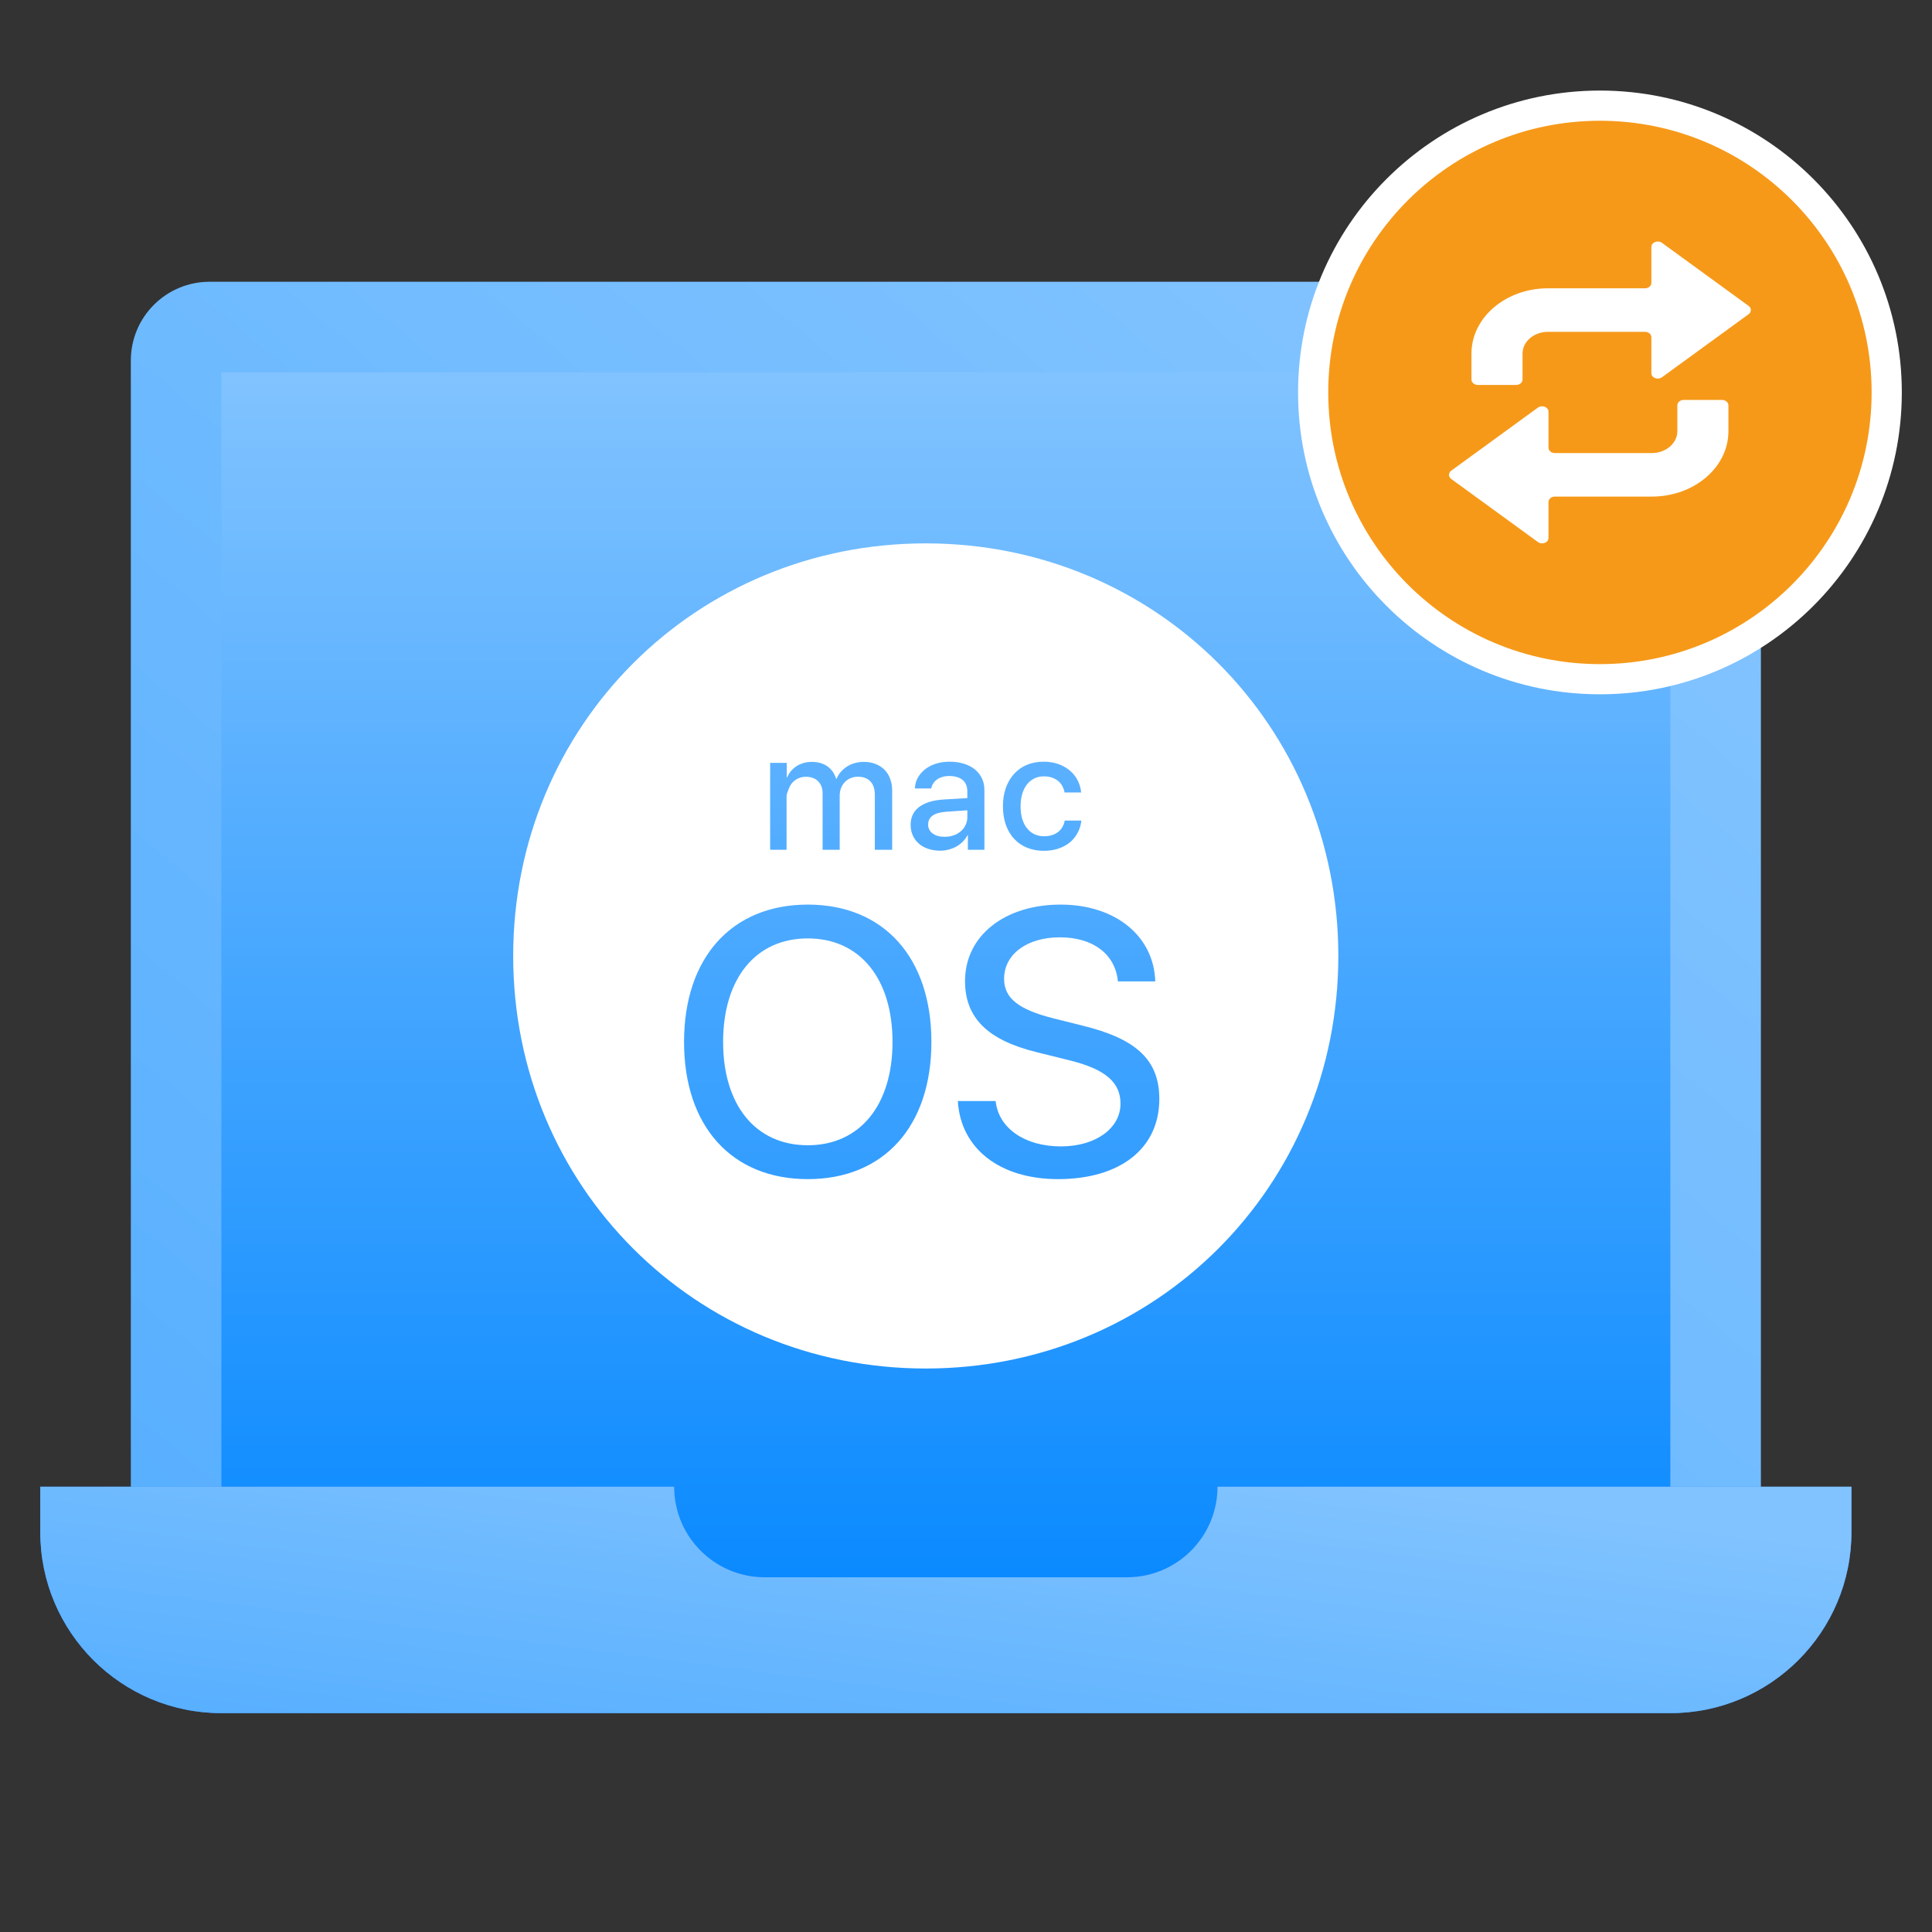
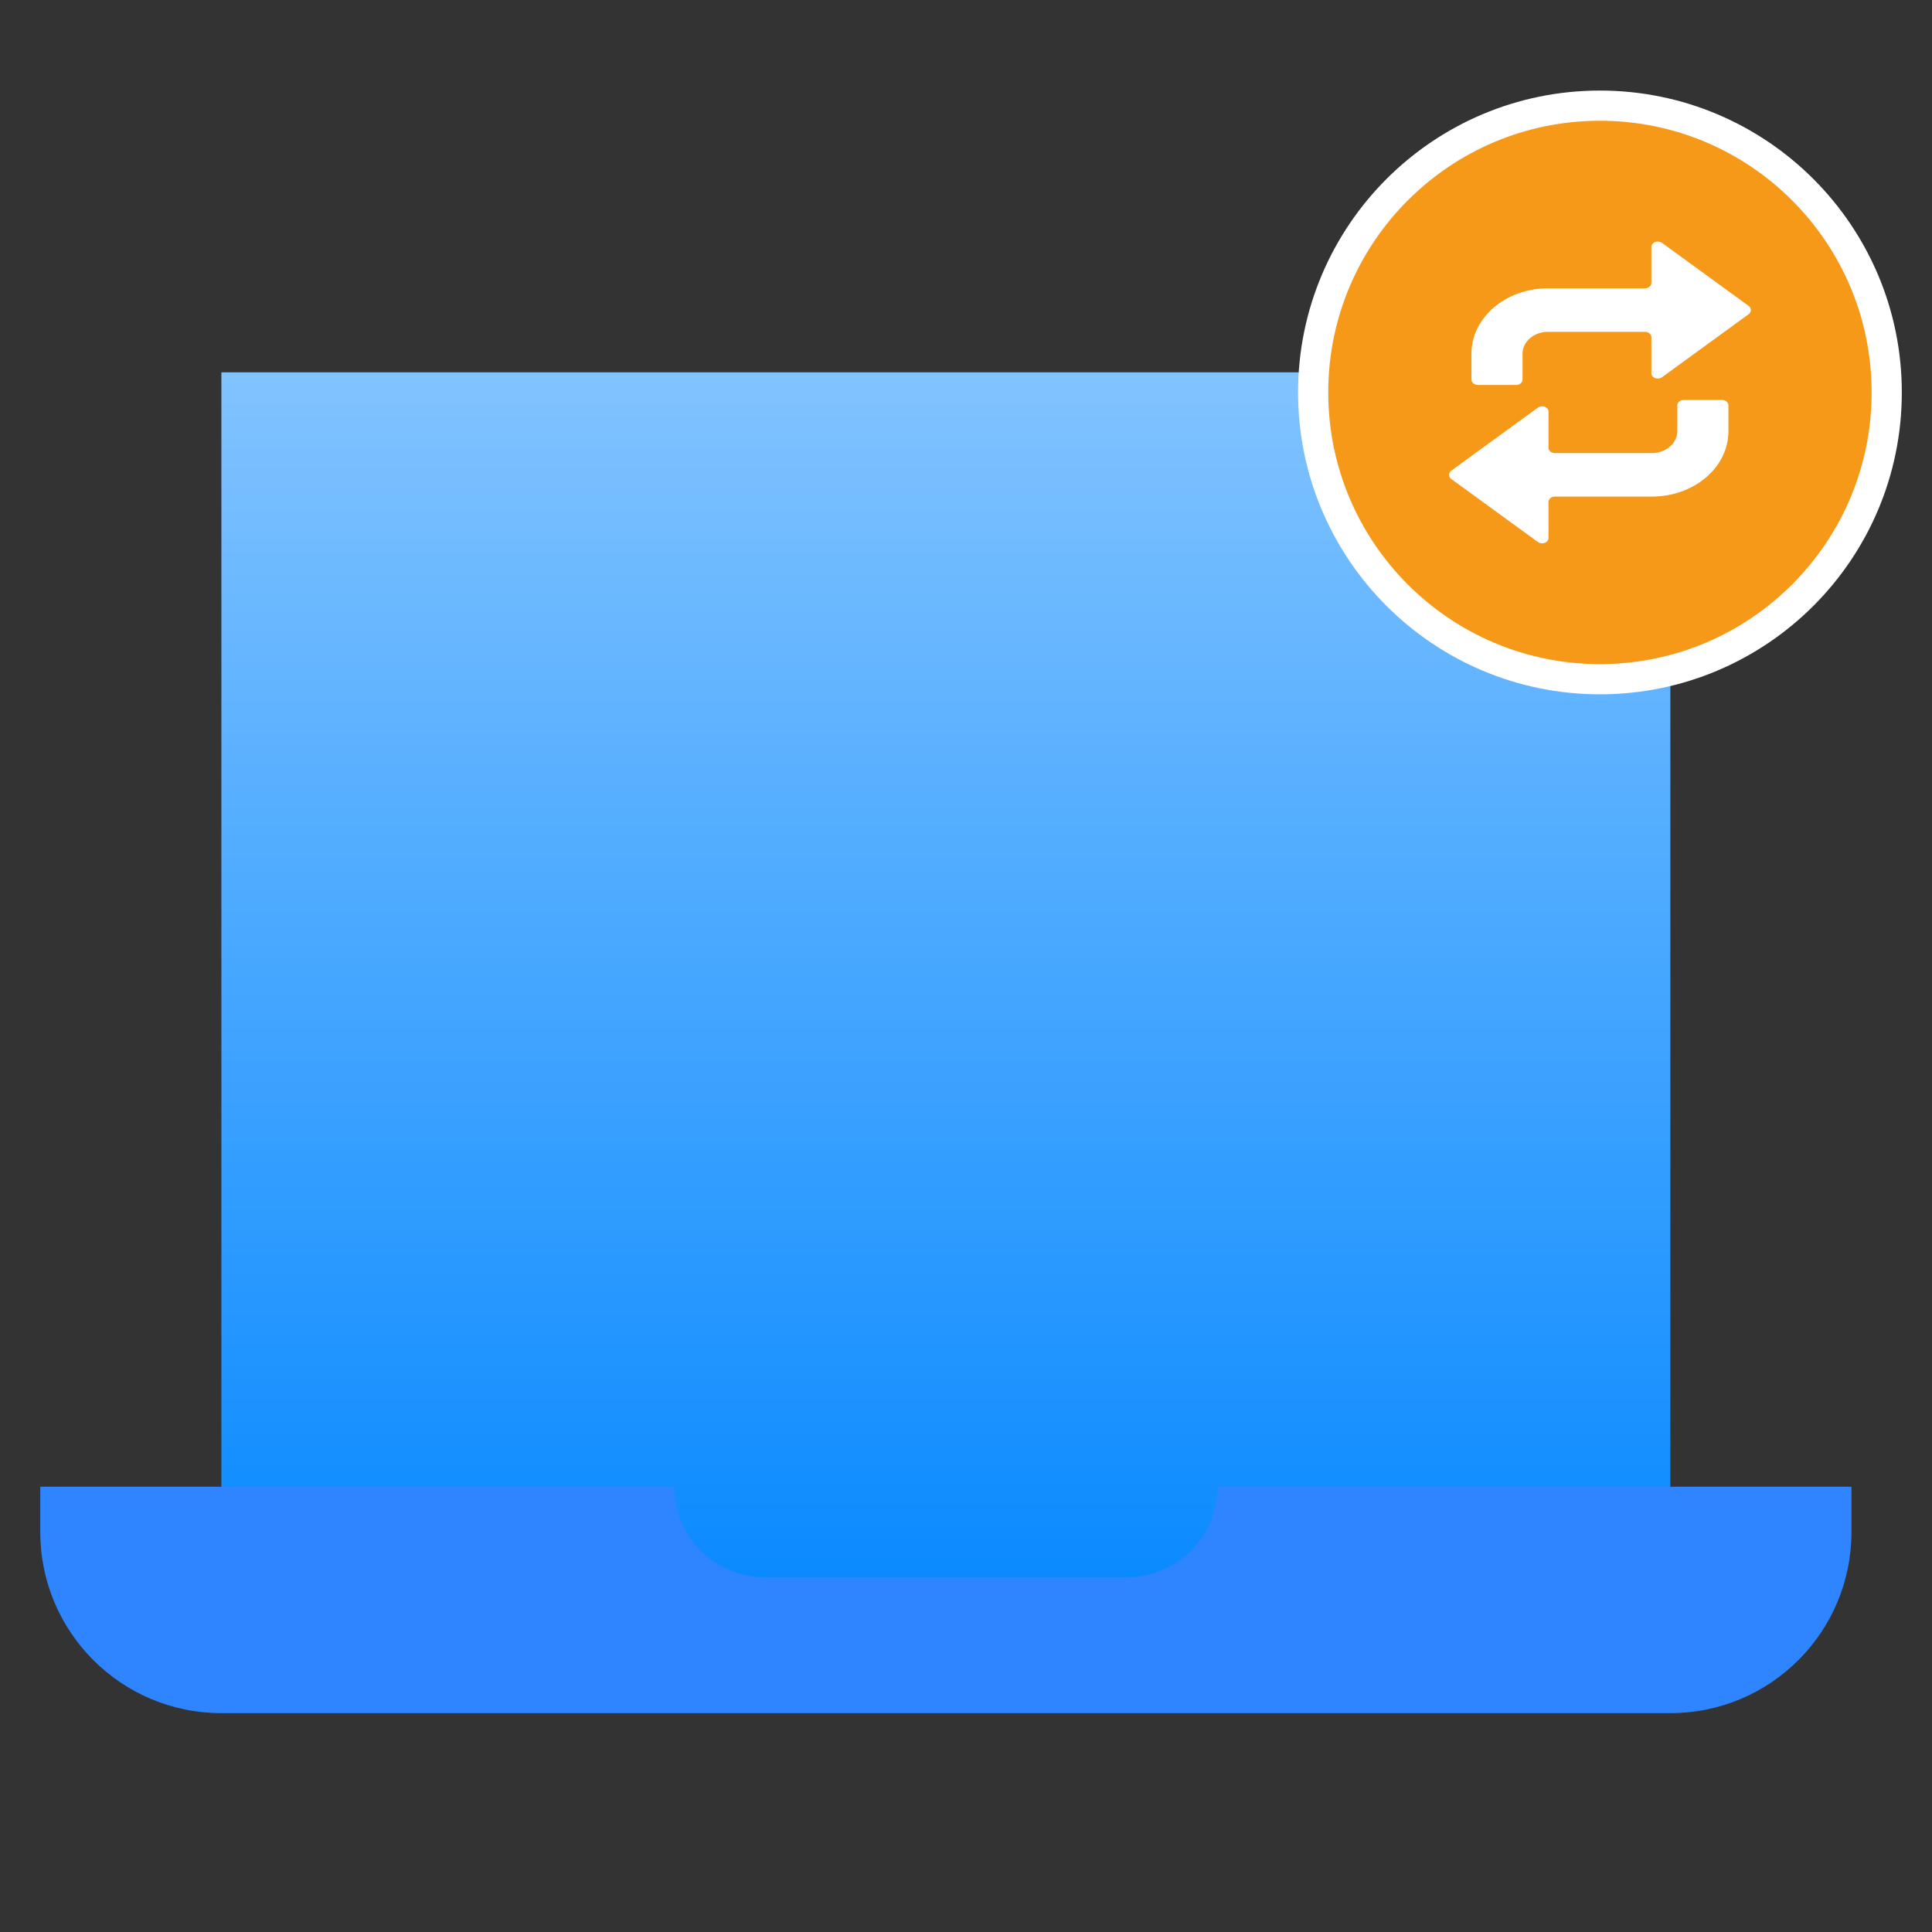
<svg xmlns="http://www.w3.org/2000/svg" width="32" height="32" viewBox="0 0 32 32" fill="none">
  <rect x="0" y="0" width="32" height="32" fill="#333333" stroke="none" />
-   <path d="M2.167 5.971C2.167 5.251 2.75 4.667 3.471 4.667H27.862C28.582 4.667 29.166 5.251 29.166 5.971V25.488C29.166 26.208 28.582 26.792 27.862 26.792H3.471C2.75 26.792 2.167 26.208 2.167 25.488V5.971Z" fill="url(#paint0_linear_1_16461)" />
  <path d="M3.667 6.167H27.666V27.917H3.667V6.167Z" fill="url(#paint1_linear_1_16461)" />
  <path fill-rule="evenodd" clip-rule="evenodd" d="M11.166 24.625H0.667V25.375C0.667 27.032 2.01 28.375 3.667 28.375H27.666C29.323 28.375 30.666 27.032 30.666 25.375V24.625H20.166C20.166 25.453 19.495 26.125 18.666 26.125H12.666C11.838 26.125 11.166 25.453 11.166 24.625Z" fill="#2E85FF" />
-   <path fill-rule="evenodd" clip-rule="evenodd" d="M11.166 24.625H0.667V25.375C0.667 27.032 2.01 28.375 3.667 28.375H27.666C29.323 28.375 30.666 27.032 30.666 25.375V24.625H20.166C20.166 25.453 19.495 26.125 18.666 26.125H12.666C11.838 26.125 11.166 25.453 11.166 24.625Z" fill="url(#paint2_linear_1_16461)" />
-   <path d="M16.022 13.534V13.421L15.672 13.445C15.573 13.452 15.498 13.473 15.448 13.508C15.398 13.544 15.373 13.594 15.373 13.658C15.373 13.719 15.398 13.769 15.448 13.805C15.497 13.842 15.563 13.86 15.646 13.86C15.7 13.86 15.749 13.852 15.795 13.836C15.841 13.82 15.881 13.797 15.915 13.768C15.948 13.739 15.975 13.705 15.993 13.665C16.012 13.626 16.022 13.582 16.022 13.534ZM15.333 9C11.52 9 8.5 12.02 8.5 15.833C8.5 19.647 11.52 22.667 15.333 22.667C19.146 22.667 22.167 19.647 22.167 15.833C22.167 12.02 19.147 9 15.333 9ZM16.66 13.05C16.692 12.96 16.738 12.882 16.797 12.817C16.855 12.753 16.926 12.703 17.009 12.668C17.092 12.633 17.185 12.616 17.287 12.616C17.378 12.616 17.461 12.63 17.535 12.657C17.609 12.684 17.672 12.721 17.726 12.768C17.779 12.814 17.821 12.868 17.852 12.93C17.883 12.992 17.901 13.057 17.907 13.126H17.633C17.626 13.088 17.613 13.053 17.596 13.02C17.578 12.988 17.555 12.959 17.526 12.935C17.496 12.911 17.462 12.893 17.423 12.879C17.383 12.865 17.339 12.859 17.29 12.859C17.231 12.859 17.178 12.87 17.131 12.894C17.084 12.917 17.043 12.95 17.01 12.993C16.976 13.036 16.95 13.088 16.931 13.15C16.913 13.211 16.904 13.28 16.904 13.355C16.904 13.432 16.913 13.502 16.931 13.563C16.95 13.625 16.976 13.677 17.011 13.719C17.044 13.762 17.086 13.794 17.133 13.817C17.181 13.839 17.234 13.851 17.291 13.851C17.385 13.851 17.461 13.828 17.521 13.784C17.58 13.74 17.618 13.676 17.636 13.591H17.911C17.903 13.666 17.882 13.734 17.848 13.796C17.815 13.858 17.771 13.911 17.718 13.955C17.664 13.998 17.601 14.032 17.529 14.056C17.456 14.08 17.377 14.092 17.29 14.092C17.187 14.092 17.095 14.075 17.012 14.041C16.928 14.007 16.857 13.958 16.798 13.894C16.738 13.831 16.693 13.753 16.66 13.662C16.628 13.571 16.612 13.469 16.612 13.354C16.611 13.243 16.628 13.141 16.66 13.05ZM12.756 12.635H13.031V12.879H13.036C13.053 12.838 13.075 12.802 13.102 12.77C13.129 12.738 13.16 12.711 13.196 12.688C13.231 12.666 13.27 12.649 13.312 12.637C13.355 12.625 13.4 12.619 13.446 12.619C13.547 12.619 13.632 12.643 13.702 12.691C13.771 12.739 13.82 12.808 13.849 12.899H13.856C13.875 12.855 13.899 12.816 13.929 12.782C13.959 12.748 13.994 12.718 14.033 12.694C14.071 12.669 14.114 12.651 14.161 12.638C14.207 12.625 14.256 12.619 14.307 12.619C14.378 12.619 14.442 12.63 14.5 12.653C14.558 12.675 14.607 12.707 14.649 12.748C14.69 12.79 14.722 12.839 14.743 12.898C14.766 12.957 14.777 13.022 14.777 13.094V14.075H14.49V13.163C14.49 13.068 14.466 12.995 14.417 12.943C14.369 12.891 14.299 12.865 14.209 12.865C14.165 12.865 14.124 12.873 14.088 12.889C14.051 12.904 14.019 12.926 13.993 12.954C13.966 12.981 13.945 13.015 13.93 13.054C13.915 13.093 13.908 13.135 13.908 13.181V14.075H13.625V13.139C13.625 13.097 13.619 13.06 13.606 13.026C13.593 12.993 13.575 12.964 13.551 12.94C13.527 12.916 13.498 12.898 13.464 12.885C13.43 12.872 13.391 12.866 13.349 12.866C13.305 12.866 13.264 12.874 13.226 12.89C13.188 12.907 13.156 12.929 13.129 12.958C13.102 12.988 13.081 13.022 13.066 13.062C13.052 13.101 13.028 13.145 13.028 13.192V14.075H12.756V12.635ZM13.38 19.53C12.12 19.53 11.33 18.655 11.33 17.258C11.33 15.861 12.12 14.983 13.38 14.983C14.639 14.983 15.427 15.861 15.427 17.258C15.427 18.655 14.639 19.53 13.38 19.53ZM15.712 14.072C15.666 14.084 15.618 14.09 15.569 14.09C15.498 14.09 15.432 14.079 15.373 14.059C15.313 14.039 15.261 14.01 15.219 13.973C15.176 13.935 15.142 13.891 15.119 13.838C15.095 13.785 15.083 13.727 15.083 13.662C15.083 13.536 15.13 13.437 15.224 13.366C15.318 13.295 15.454 13.253 15.633 13.242L16.022 13.219V13.108C16.022 13.025 15.996 12.961 15.943 12.918C15.89 12.875 15.816 12.853 15.719 12.853C15.68 12.853 15.644 12.858 15.61 12.868C15.577 12.878 15.547 12.892 15.521 12.91C15.496 12.928 15.474 12.95 15.458 12.975C15.441 13 15.43 13.028 15.423 13.059H15.154C15.155 12.996 15.171 12.937 15.201 12.883C15.231 12.829 15.271 12.782 15.322 12.742C15.373 12.702 15.432 12.671 15.502 12.649C15.571 12.627 15.646 12.616 15.727 12.616C15.815 12.616 15.894 12.627 15.965 12.649C16.036 12.672 16.097 12.703 16.148 12.744C16.198 12.785 16.237 12.835 16.264 12.893C16.292 12.95 16.305 13.015 16.305 13.087V14.075H16.031V13.835H16.024C16.004 13.874 15.978 13.909 15.947 13.94C15.915 13.972 15.88 13.999 15.841 14.021C15.801 14.043 15.758 14.06 15.712 14.072ZM17.524 19.53C16.564 19.53 15.911 19.027 15.865 18.237H16.491C16.539 18.689 16.976 18.988 17.573 18.988C18.147 18.988 18.559 18.689 18.559 18.28C18.559 17.926 18.308 17.712 17.729 17.566L17.165 17.426C16.353 17.225 15.984 16.855 15.984 16.249C15.984 15.501 16.637 14.983 17.567 14.983C18.476 14.983 19.111 15.504 19.135 16.255H18.516C18.473 15.803 18.104 15.525 17.555 15.525C17.009 15.525 16.631 15.806 16.631 16.212C16.631 16.532 16.869 16.721 17.448 16.867L17.924 16.986C18.83 17.206 19.202 17.563 19.202 18.203C19.202 19.021 18.555 19.53 17.524 19.53ZM13.38 15.543C12.517 15.543 11.977 16.206 11.977 17.258C11.977 18.307 12.517 18.969 13.38 18.969C14.24 18.969 14.783 18.307 14.783 17.258C14.783 16.206 14.24 15.543 13.38 15.543Z" fill="white" />
  <path d="M26.5 11.25C29.123 11.25 31.25 9.123 31.25 6.5C31.25 3.877 29.123 1.75 26.5 1.75C23.877 1.75 21.75 3.877 21.75 6.5C21.75 9.123 23.877 11.25 26.5 11.25Z" fill="#F69919" stroke="white" stroke-width="0.5" />
  <path fill-rule="evenodd" clip-rule="evenodd" d="M28.963 5.067L27.527 4.022C27.458 3.972 27.352 4.013 27.352 4.09V4.685C27.352 4.735 27.305 4.775 27.247 4.775H25.641C24.94 4.775 24.372 5.259 24.372 5.857V6.286C24.372 6.336 24.42 6.376 24.478 6.376H25.112C25.171 6.376 25.218 6.336 25.218 6.286V5.857C25.218 5.657 25.407 5.496 25.641 5.496H27.247C27.305 5.496 27.352 5.536 27.352 5.586V6.181C27.352 6.258 27.458 6.299 27.527 6.249L28.963 5.204C29.012 5.168 29.012 5.103 28.963 5.067ZM24.037 7.933L25.473 8.978C25.542 9.028 25.648 8.987 25.648 8.91V8.315C25.648 8.265 25.695 8.225 25.753 8.225H27.359C28.06 8.225 28.628 7.741 28.628 7.143V6.714C28.628 6.664 28.58 6.624 28.522 6.624H27.888C27.829 6.624 27.782 6.664 27.782 6.714V7.143C27.782 7.342 27.593 7.504 27.359 7.504H25.753C25.695 7.504 25.648 7.464 25.648 7.414V6.819C25.648 6.742 25.542 6.701 25.473 6.751L24.037 7.796C23.988 7.832 23.988 7.897 24.037 7.933Z" fill="white" />
  <defs>
    <linearGradient id="paint0_linear_1_16461" x1="21.718" y1="3.838" x2="3.513" y2="25.478" gradientUnits="userSpaceOnUse">
      <stop stop-color="#81C3FF" />
      <stop offset="1" stop-color="#59B0FF" />
    </linearGradient>
    <linearGradient id="paint1_linear_1_16461" x1="15.666" y1="6.167" x2="15.666" y2="27.917" gradientUnits="userSpaceOnUse">
      <stop stop-color="#81C3FF" />
      <stop offset="1" stop-color="#0085FF" />
    </linearGradient>
    <linearGradient id="paint2_linear_1_16461" x1="22.391" y1="24.485" x2="21.6" y2="30.647" gradientUnits="userSpaceOnUse">
      <stop stop-color="#81C3FF" />
      <stop offset="1" stop-color="#59B0FF" />
    </linearGradient>
  </defs>
</svg>